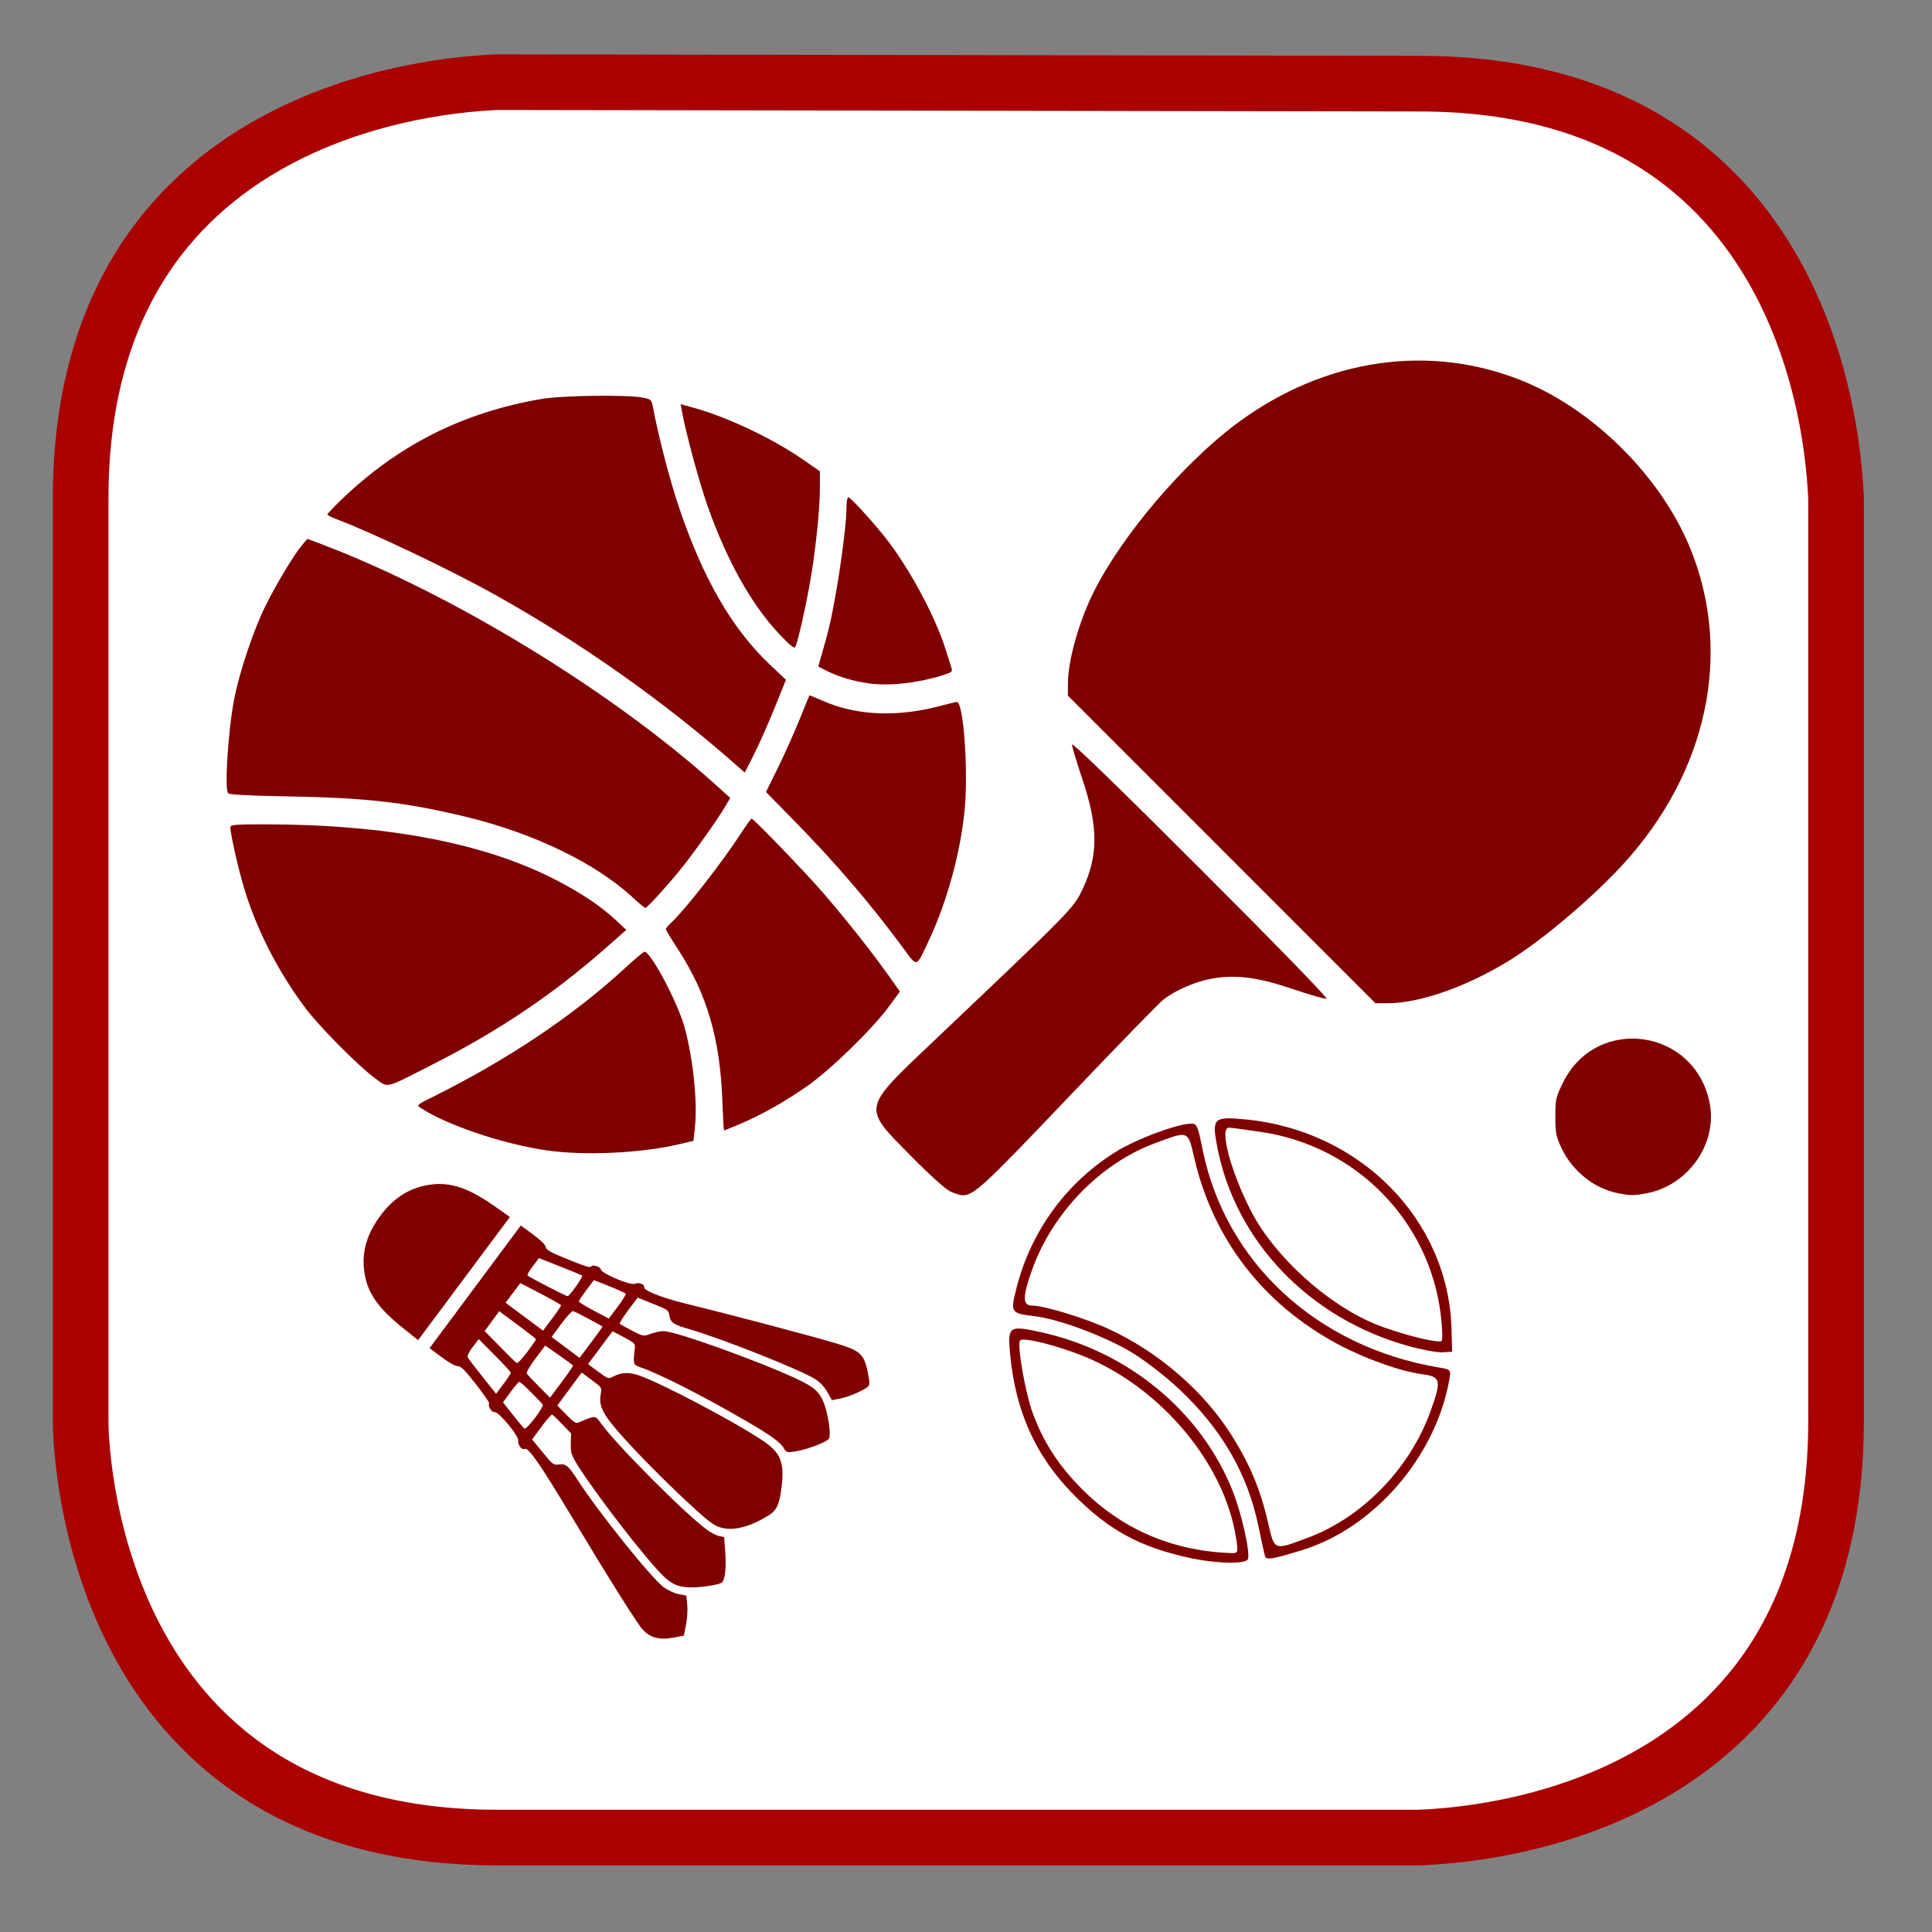
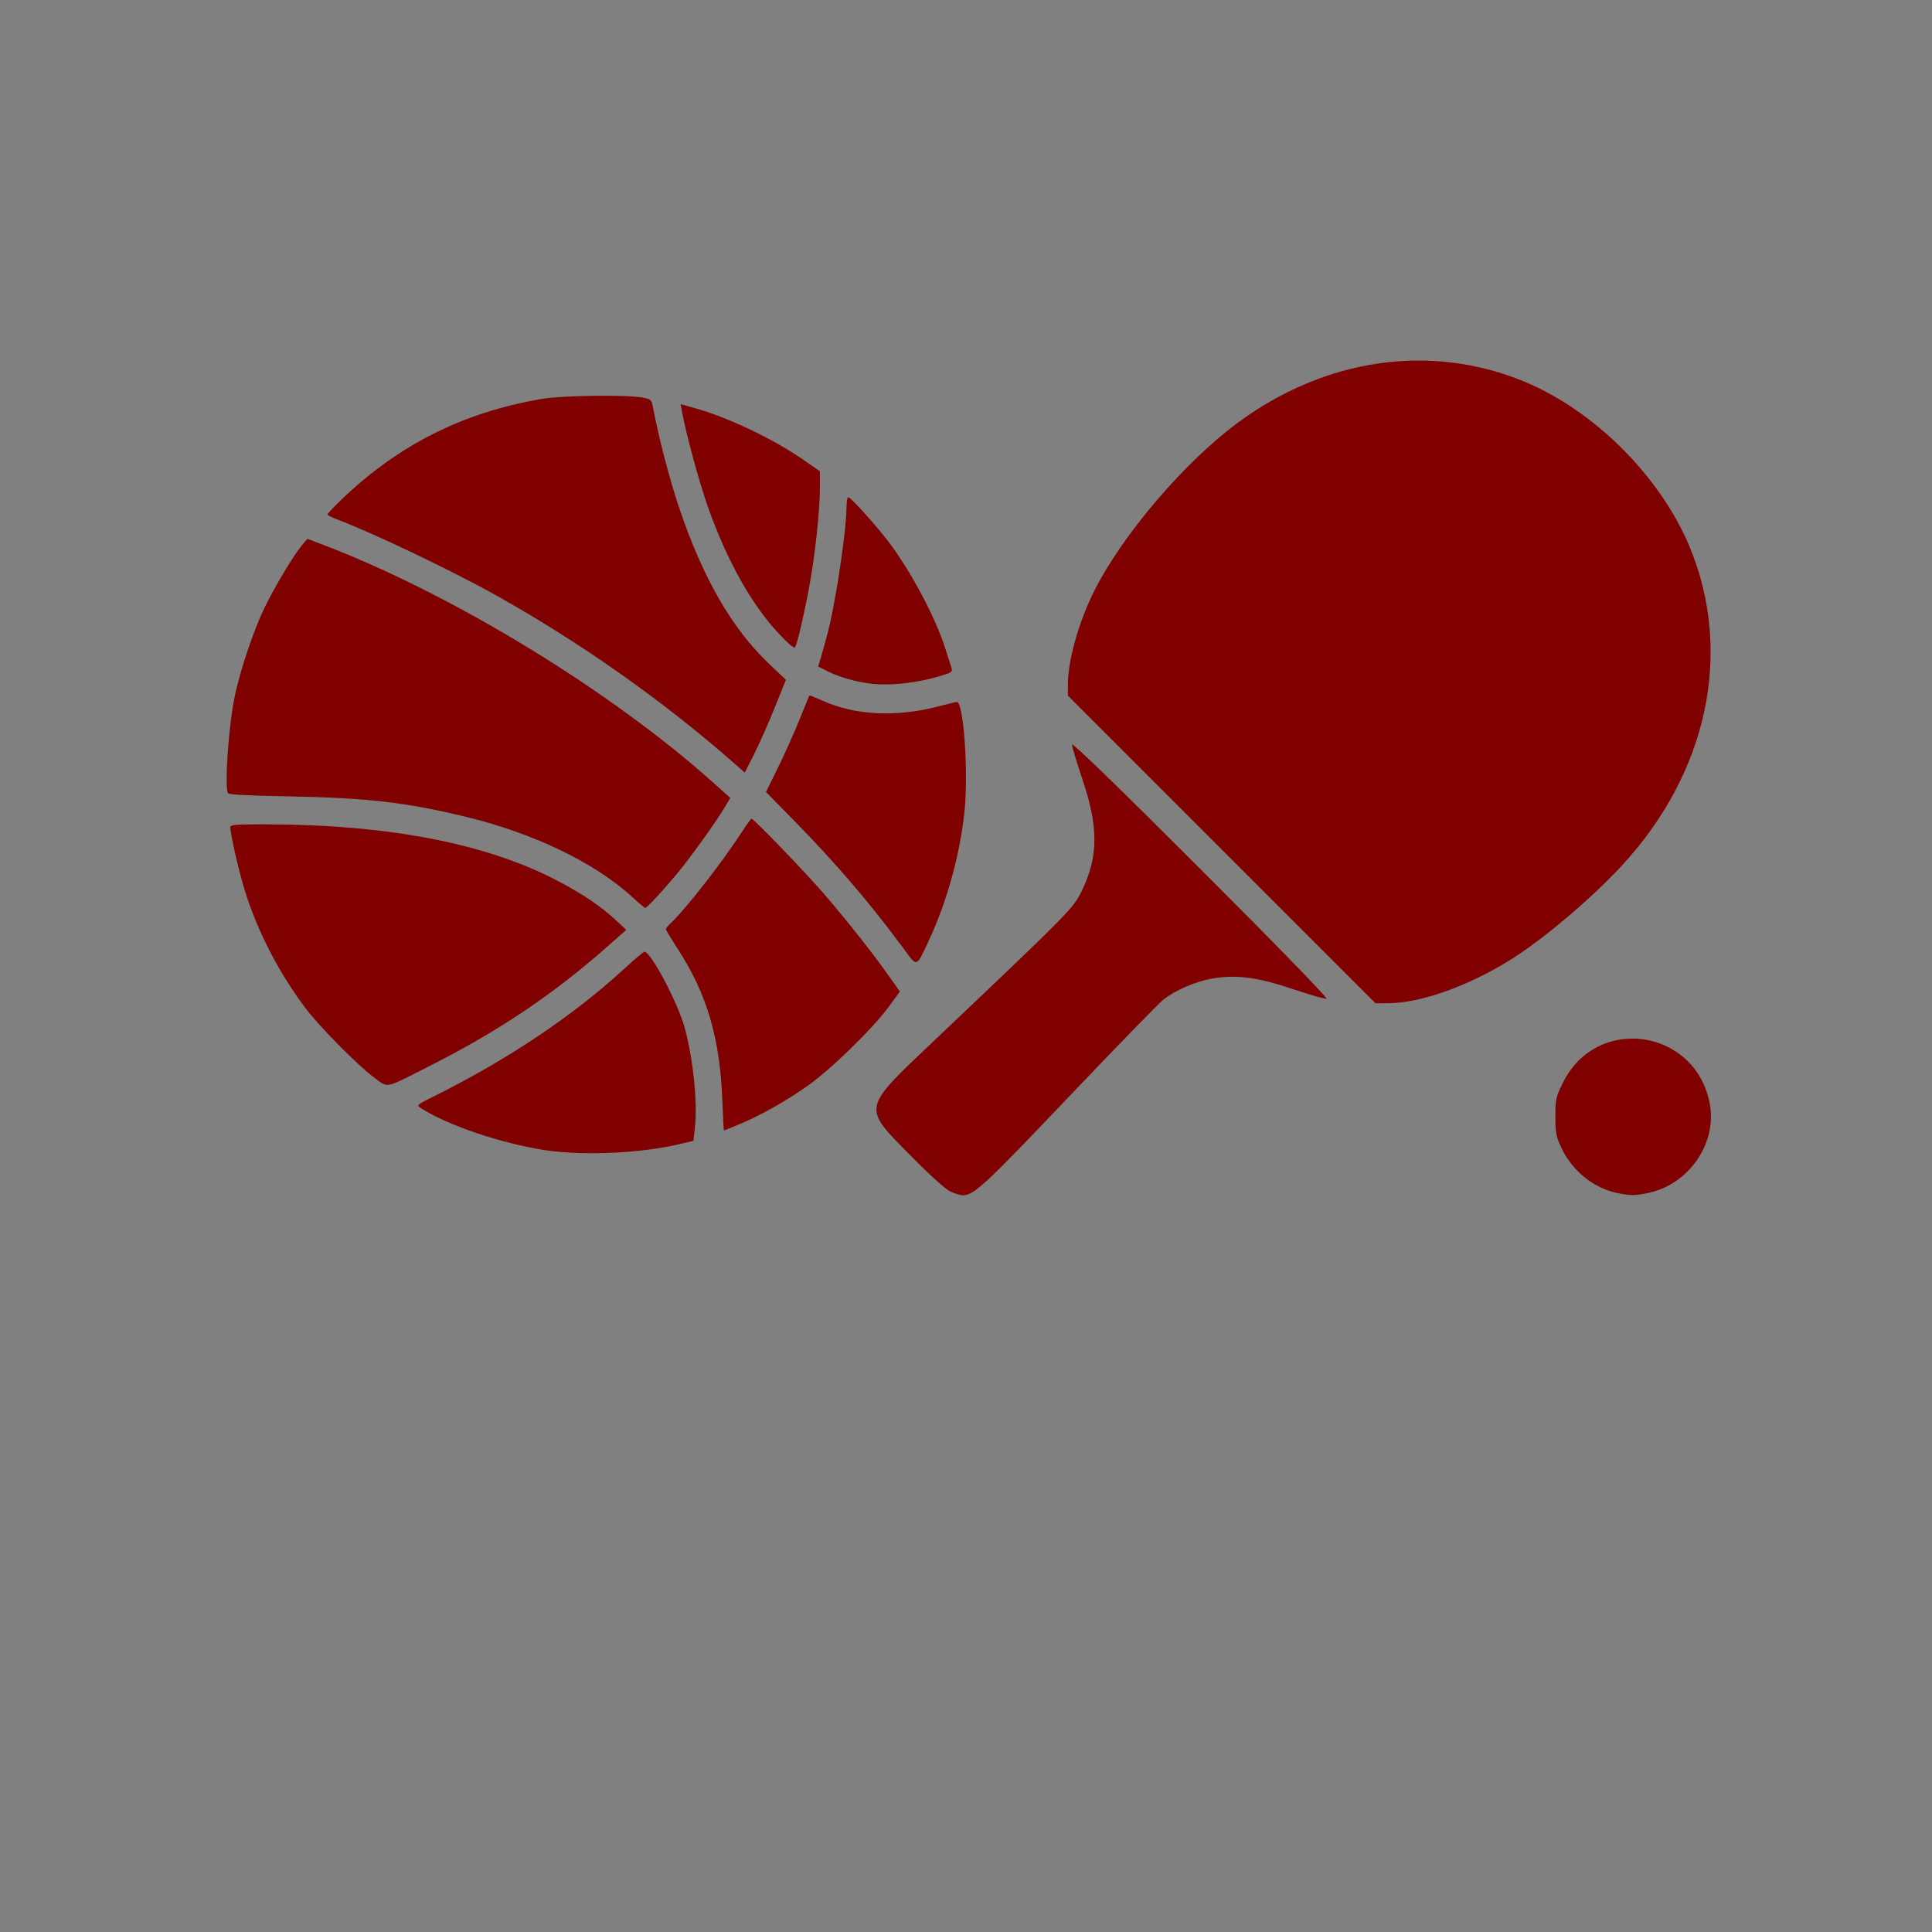
<svg xmlns="http://www.w3.org/2000/svg" xmlns:ns1="http://sodipodi.sourceforge.net/DTD/sodipodi-0.dtd" xmlns:ns2="http://www.inkscape.org/namespaces/inkscape" version="1.1" id="Calque_1" x="0px" y="0px" width="128px" height="128px" viewBox="0 0 128 128" enable-background="new 0 0 128 128" xml:space="preserve" ns1:docname="multisport.svg" ns2:version="1.2.2 (732a01da63, 2022-12-09)">
  <rect x="0" y="0" width="128" height="128" fill="#808080" stroke="none" />
  <defs id="defs15" />
  <ns1:namedview id="namedview13" pagecolor="#ffffff" bordercolor="#000000" borderopacity="0.25" ns2:showpageshadow="2" ns2:pageopacity="0.0" ns2:pagecheckerboard="0" ns2:deskcolor="#d1d1d1" showgrid="false" ns2:zoom="1.6855469" ns2:cx="270.83198" ns2:cy="9.4924682" ns2:window-width="1920" ns2:window-height="1017" ns2:window-x="1912" ns2:window-y="-8" ns2:window-maximized="1" ns2:current-layer="Calque_1" />
-   <path fill="#FFFFFF" stroke="#12809c" stroke-width="3.685" stroke-miterlimit="10" d="M32.943,5.443c-1.1,0.1-27.6,0.4-27.6,27.6  v61.099c0,1.101,0.3,27.601,27.6,27.601h61.1c1.1-0.101,27.6-0.3,27.6-27.601V33.043c-0.1-1.2-0.399-27.5-27.6-27.5L32.943,5.443  L32.943,5.443z" id="path2" style="stroke:#aa0000" />
  <path display="none" fill="#FFFFFF" stroke="#12809c" stroke-width="3.685" stroke-miterlimit="10" d="M29.4,1.9  C28.3,2,1.8,2.3,1.8,29.5v61.1C1.8,91.7,2.1,118.2,29.4,118.2h61.1c1.1,0,27.6-0.3,27.6-27.601V29.5C118,28.3,117.7,2,90.5,2  L29.4,1.9L29.4,1.9z" id="path4" />
  <path style="fill:#800000;stroke-width:0.126" d="m 36.202,76.213 c -2.896,-0.422 -6.579,-1.663 -8.323,-2.804 -0.294,-0.192 -0.284,-0.201 0.819,-0.749 4.932,-2.451 9.287,-5.368 12.666,-8.482 0.67,-0.617 1.271,-1.123 1.336,-1.123 0.423,0 2.222,3.403 2.664,5.04 0.567,2.1 0.858,4.953 0.675,6.612 l -0.097,0.879 -0.945,0.221 c -2.569,0.601 -6.278,0.772 -8.795,0.406 z m 11.656,-3.299 c -0.154,-4.115 -1.023,-7.075 -2.941,-10.021 -0.441,-0.678 -0.803,-1.278 -0.803,-1.333 0,-0.055 0.148,-0.237 0.33,-0.405 0.943,-0.874 3.394,-4.009 4.647,-5.944 0.346,-0.535 0.664,-0.974 0.705,-0.974 0.134,-0.003 3.682,3.683 4.789,4.975 1.706,1.991 3.273,3.981 4.438,5.635 l 0.597,0.847 -0.718,0.98 c -1.101,1.504 -3.921,4.246 -5.464,5.313 -1.532,1.059 -3.006,1.887 -4.432,2.488 -0.553,0.233 -1.021,0.424 -1.04,0.424 -0.019,0 -0.068,-0.893 -0.109,-1.984 z M 24.813,71.409 c -1.076,-0.788 -3.663,-3.4 -4.59,-4.637 -1.772,-2.362 -3.202,-5.146 -4.02,-7.828 -0.413,-1.353 -0.94,-3.679 -0.94,-4.146 0,-0.155 0.356,-0.184 2.236,-0.184 8.136,0.001 14.652,1.248 19.372,3.706 1.709,0.89 2.932,1.713 3.936,2.647 l 0.686,0.639 -1.24,1.096 c -3.553,3.14 -7.167,5.576 -11.622,7.837 -3.238,1.643 -2.874,1.56 -3.818,0.87 z M 59.856,62.832 C 57.63,59.82 55.364,57.175 52.572,54.33 l -1.824,-1.858 0.792,-1.607 c 0.436,-0.884 1.077,-2.315 1.426,-3.181 0.348,-0.866 0.645,-1.59 0.659,-1.608 0.014,-0.018 0.389,0.131 0.833,0.331 2.211,0.996 4.928,1.129 7.765,0.379 0.539,-0.142 1.064,-0.268 1.167,-0.279 0.441,-0.048 0.774,4.552 0.519,7.162 -0.273,2.797 -1.15,6.017 -2.323,8.536 -0.909,1.951 -0.786,1.906 -1.73,0.628 z M 41.92,59.458 C 39.444,57.173 35.358,55.199 30.856,54.113 26.867,53.15 24.306,52.857 19.042,52.761 c -2.623,-0.048 -3.872,-0.115 -3.935,-0.211 -0.242,-0.368 0.023,-4.313 0.424,-6.315 0.352,-1.756 1.253,-4.444 2.01,-5.998 0.701,-1.437 1.919,-3.467 2.471,-4.121 l 0.353,-0.417 0.863,0.326 c 8.629,3.261 19.256,9.734 26.124,15.913 l 1.031,0.928 -0.35,0.59 c -0.481,0.813 -1.78,2.655 -2.73,3.872 -0.87,1.114 -2.424,2.833 -2.555,2.824 -0.045,-0.003 -0.418,-0.315 -0.828,-0.694 z m 6.857,-8.77 C 44.02,46.49 38.512,42.599 32.838,39.427 29.888,37.778 24.717,35.311 22.286,34.393 c -0.329,-0.124 -0.598,-0.262 -0.598,-0.307 0,-0.044 0.383,-0.452 0.85,-0.905 3.783,-3.667 8.09,-5.848 13.324,-6.747 1.389,-0.239 5.71,-0.295 6.737,-0.089 0.543,0.109 0.568,0.134 0.67,0.678 0.375,1.979 1.102,4.769 1.724,6.612 1.585,4.697 3.51,8.028 6.006,10.39 l 1.072,1.015 -0.757,1.874 c -0.416,1.031 -1.03,2.414 -1.364,3.075 l -0.607,1.2 z m 8.844,-5.404 c -1.02,-0.137 -2.062,-0.441 -2.814,-0.822 l -0.596,-0.302 0.246,-0.853 c 0.467,-1.617 0.611,-2.245 0.932,-4.065 0.38,-2.154 0.695,-4.707 0.695,-5.638 0,-0.364 0.052,-0.662 0.117,-0.662 0.159,0 1.856,1.879 2.675,2.961 1.487,1.967 3.093,4.986 3.752,7.056 0.154,0.485 0.33,1.037 0.389,1.226 0.106,0.336 0.09,0.35 -0.691,0.591 -1.551,0.479 -3.417,0.681 -4.704,0.508 z m -6.01,-3.293 c -1.812,-1.92 -3.445,-4.837 -4.715,-8.419 -0.565,-1.595 -1.47,-4.93 -1.717,-6.327 l -0.083,-0.468 0.891,0.247 c 2.214,0.613 5.21,2.035 7.222,3.428 l 1.111,0.769 v 1.116 c 0,1.486 -0.312,4.387 -0.701,6.507 -0.324,1.77 -0.779,3.735 -0.933,4.029 -0.06,0.115 -0.393,-0.158 -1.076,-0.882 z" id="path7824" />
-   <path style="fill:#800000;stroke-width:0.211" d="m 78.844,103.221 c -3.317,-0.719 -5.373,-1.835 -7.695,-4.176 -2.522,-2.544 -3.874,-5.53 -4.228,-9.34 -0.172,-1.856 -0.083,-1.916 2.12,-1.426 5.747,1.279 10.554,5.277 12.625,10.5 0.593,1.497 1.169,4.051 1.016,4.508 -0.117,0.351 -2.07,0.317 -3.838,-0.066 z m 3.052,-1.294 c -0.735,-4.899 -4.925,-9.941 -10.004,-12.037 -1.805,-0.745 -4.158,-1.332 -4.315,-1.077 -0.198,0.32 0.344,3.427 0.831,4.77 0.708,1.95 1.725,3.52 3.302,5.097 2.623,2.623 5.915,4.048 9.732,4.212 0.602,0.026 0.603,0.024 0.454,-0.966 z m 1.908,1.155 c -0.043,-0.148 -0.233,-1.018 -0.422,-1.933 -0.721,-3.495 -2.413,-6.431 -5.245,-9.103 -0.963,-0.909 -2.48,-2.067 -3.372,-2.574 -1.848,-1.051 -4.698,-2.092 -6.217,-2.272 -1.584,-0.188 -1.613,-0.232 -1.21,-1.835 0.963,-3.836 3.377,-7.113 6.732,-9.142 1.219,-0.738 3.62,-1.649 4.638,-1.761 0.6,-0.066 0.608,-0.052 0.973,1.73 1.531,7.477 7.584,13.049 15.653,14.409 0.803,0.135 0.809,0.143 0.667,0.912 -0.939,5.072 -5.013,9.746 -9.756,11.194 -2.016,0.616 -2.355,0.668 -2.44,0.376 z m 2.861,-1.208 c 3.597,-1.346 6.729,-4.57 8.096,-8.335 0.759,-2.09 0.709,-2.328 -0.528,-2.492 -1.468,-0.195 -3.832,-1.04 -5.649,-2.02 -4.914,-2.651 -8.21,-6.934 -9.456,-12.289 -0.435,-1.872 -0.352,-1.841 -2.64,-0.985 -3.597,1.346 -6.729,4.57 -8.096,8.335 -0.651,1.792 -0.656,2.41 -0.022,2.41 0.811,0 3.522,0.829 5.112,1.564 3.303,1.526 6.322,4.151 8.152,7.087 1.201,1.927 1.867,3.532 2.379,5.734 0.437,1.88 0.354,1.849 2.65,0.99 z M 93.259,89.163 C 86.718,87.332 81.833,82.221 80.64,75.959 c -0.357,-1.875 -0.239,-1.992 1.826,-1.8 7.646,0.711 13.504,6.65 13.7,13.89 l 0.041,1.502 -0.632,0.042 c -0.347,0.023 -1.389,-0.17 -2.316,-0.43 z m 2.19,-2.102 C 94.674,80.85 89.839,75.937 83.577,74.997 82.534,74.84 81.563,74.711 81.418,74.711 c -0.656,-0.004 0.127,2.939 1.474,5.541 1.556,3.006 5.04,6.167 8.241,7.478 1.537,0.629 4.173,1.299 4.376,1.112 0.08,-0.073 0.053,-0.875 -0.061,-1.781 z" id="path9026" />
  <path style="fill:#800000;stroke-width:0.135" d="m 62.965,78.939 c -0.327,-0.152 -1.353,-1.075 -2.593,-2.333 -3.275,-3.322 -3.328,-3.059 1.578,-7.717 9.039,-8.581 9.163,-8.708 9.745,-9.917 1.082,-2.247 1.083,-4.19 0.005,-7.381 -0.373,-1.105 -0.678,-2.124 -0.678,-2.265 0,-0.164 3.076,2.819 8.533,8.274 5.056,5.055 8.452,8.548 8.334,8.573 -0.109,0.023 -1.114,-0.267 -2.233,-0.644 -2.329,-0.786 -3.761,-0.973 -5.351,-0.696 -1.093,0.19 -2.442,0.773 -3.226,1.394 -0.309,0.245 -3.142,3.156 -6.296,6.47 -5.596,5.881 -6.255,6.491 -7.005,6.493 -0.149,2.74e-4 -0.515,-0.113 -0.812,-0.251 z m 44.217,0.11 c -1.562,-0.306 -3.004,-1.457 -3.718,-2.966 -0.369,-0.781 -0.417,-1.019 -0.417,-2.106 -4.2e-4,-1.145 0.033,-1.293 0.51,-2.259 2.227,-4.506 8.765,-3.573 9.716,1.386 0.513,2.677 -1.425,5.436 -4.186,5.956 -0.829,0.156 -1.061,0.155 -1.905,-0.011 z M 80.94,56.277 70.75,46.087 l 0.003,-0.811 c 0.005,-1.536 0.738,-4.124 1.722,-6.085 1.88,-3.747 5.956,-8.532 9.514,-11.17 5.809,-4.307 12.848,-5.31 19.058,-2.715 4.642,1.939 9.013,6.336 10.921,10.984 2.858,6.963 1.163,14.901 -4.491,21.031 -2.046,2.218 -5.27,4.943 -7.443,6.291 -2.818,1.748 -5.936,2.848 -8.092,2.854 l -0.812,0.003 -10.189,-10.19 z" id="path9024" />
-   <path style="fill:#800000;stroke-width:0.109" d="m 57.479,91.893 c -0.418,0.3 -1.262,0.657 -1.796,0.76 l -0.569,0.11 -0.297,-0.534 c -0.195,-0.351 -0.472,-0.645 -0.808,-0.858 -0.974,-0.617 -6.159,-2.677 -8.306,-3.3 -1.114,-0.323 -1.281,-0.438 -1.354,-0.93 -0.048,-0.326 -0.122,-0.378 -1.078,-0.76 l -1.027,-0.41 -0.621,0.829 c -0.342,0.456 -0.594,0.862 -0.56,0.902 0.034,0.04 0.401,0.247 0.816,0.46 0.743,0.381 0.762,0.384 1.254,0.201 0.275,-0.102 0.661,-0.179 0.859,-0.171 0.861,0.034 6.296,1.991 8.833,3.18 1.124,0.527 1.494,0.867 1.783,1.641 0.269,0.721 0.453,2.051 0.318,2.294 -0.129,0.232 -1.486,0.744 -2.278,0.861 -0.499,0.073 -0.563,0.055 -0.705,-0.201 -0.23,-0.415 -0.888,-0.886 -2.71,-1.939 -2.713,-1.568 -5.579,-3.023 -6.695,-3.4 -0.609,-0.205 -0.606,-0.197 -0.476,-1.333 0.031,-0.273 -0.036,-0.338 -0.722,-0.698 l -0.756,-0.397 -0.813,1.087 -0.813,1.087 0.671,0.499 c 0.651,0.484 0.681,0.494 1.005,0.324 0.526,-0.275 1.018,-0.299 1.674,-0.081 1.41,0.469 6.29,3.036 8.205,4.316 1.175,0.786 1.443,1.39 1.289,2.909 -0.127,1.249 -0.325,1.717 -0.866,2.051 -1.583,0.975 -2.883,1.16 -3.765,0.535 -0.915,-0.648 -3.98,-3.605 -5.7,-5.5 -1.547,-1.705 -1.831,-2.238 -1.661,-3.124 0.069,-0.359 0.051,-0.385 -0.6,-0.869 l -0.671,-0.499 -0.807,1.091 -0.807,1.091 0.597,0.61 c 0.542,0.554 0.623,0.599 0.876,0.49 1.05,-0.451 1.042,-0.452 1.412,0.073 0.993,1.407 5.697,6.122 7.093,7.111 0.227,0.161 0.562,0.325 0.744,0.364 l 0.331,0.072 0.069,0.955 c 0.077,1.074 -0.008,1.873 -0.219,2.054 -0.195,0.168 -1.58,0.362 -2.261,0.318 -0.825,-0.054 -1.257,-0.31 -2.084,-1.235 -1.651,-1.846 -4.724,-5.93 -5.42,-7.203 -0.225,-0.412 -0.266,-0.596 -0.248,-1.125 l 0.021,-0.633 -0.582,-0.605 c -0.32,-0.333 -0.622,-0.622 -0.67,-0.643 -0.048,-0.021 -0.367,0.341 -0.709,0.804 l -0.621,0.842 0.699,0.856 c 0.644,0.789 0.726,0.852 1.044,0.806 0.486,-0.071 0.646,0.058 1.275,1.03 1.37,2.117 4.865,6.473 5.687,7.088 0.281,0.21 0.733,0.421 1.01,0.472 l 0.502,0.092 0.061,0.607 c 0.034,0.334 -0.003,0.931 -0.082,1.328 l -0.143,0.721 -0.754,0.139 c -0.875,0.161 -1.485,-0.007 -1.972,-0.54 -0.375,-0.411 -2.256,-3.404 -4.745,-7.55 -2.07,-3.447 -2.846,-4.559 -3.088,-4.422 -0.176,0.099 -0.46,-0.28 -0.416,-0.553 0.049,-0.301 -1.292,-1.922 -1.558,-1.883 -0.2,0.03 -0.457,-0.375 -0.368,-0.581 0.024,-0.055 -0.376,-0.634 -0.888,-1.287 -0.744,-0.948 -0.985,-1.184 -1.198,-1.18 -0.153,0.003 -0.605,-0.248 -1.063,-0.592 l -0.797,-0.598 3.023,-4.064 3.023,-4.064 0.808,0.596 c 0.497,0.366 0.821,0.685 0.842,0.829 0.026,0.179 0.287,0.337 1.124,0.681 1.401,0.576 1.804,0.71 1.87,0.621 0.116,-0.156 0.626,-0.011 0.655,0.186 0.039,0.265 1.977,1.084 2.251,0.95 0.248,-0.121 0.667,0.033 0.623,0.229 -0.047,0.211 1.166,0.696 2.654,1.06 3.088,0.756 8.489,2.184 10.131,2.679 1.537,0.464 1.792,0.704 2.032,1.916 0.142,0.717 0.139,0.841 -0.022,0.957 z m -17.099,-6.673 -1.032,-0.411 -0.504,0.669 c -0.277,0.368 -0.498,0.708 -0.491,0.755 0.007,0.047 0.455,0.32 0.997,0.606 l 0.984,0.52 0.583,-0.777 c 0.321,-0.427 0.563,-0.816 0.539,-0.865 -0.024,-0.048 -0.509,-0.272 -1.076,-0.498 z m -1.368,2.162 c -0.5,-0.267 -0.97,-0.499 -1.045,-0.516 -0.075,-0.017 -0.426,0.361 -0.779,0.84 l -0.642,0.871 0.926,0.694 0.926,0.694 0.765,-1.023 c 0.421,-0.563 0.763,-1.034 0.761,-1.048 -0.003,-0.014 -0.413,-0.244 -0.912,-0.511 z m -1.92,-3.482 -1.386,-0.547 -0.409,0.539 c -0.225,0.296 -0.382,0.57 -0.35,0.608 0.088,0.105 2.569,1.389 2.658,1.376 0.148,-0.022 1.054,-1.308 0.963,-1.368 -0.05,-0.033 -0.715,-0.307 -1.477,-0.608 z m -0.059,5.882 -0.912,-0.635 -0.647,0.863 c -0.356,0.474 -0.616,0.918 -0.578,0.985 0.038,0.067 0.4,0.455 0.806,0.863 l 0.737,0.741 0.775,-1.036 c 0.426,-0.57 0.765,-1.061 0.753,-1.091 -0.011,-0.03 -0.432,-0.34 -0.934,-0.689 z m -1.215,-4.075 -1.344,-0.699 -0.49,0.651 -0.49,0.651 1.242,0.924 1.242,0.924 0.603,-0.803 c 0.331,-0.441 0.598,-0.835 0.592,-0.875 -0.005,-0.04 -0.616,-0.388 -1.355,-0.772 z m -1.529,2.063 -1.214,-0.899 -0.482,0.657 -0.482,0.657 0.993,1.012 c 0.546,0.556 1.043,1.052 1.104,1.101 0.069,0.055 0.342,-0.217 0.712,-0.71 0.33,-0.44 0.597,-0.827 0.592,-0.859 -0.004,-0.033 -0.555,-0.464 -1.222,-0.959 z m 0.887,4.464 c -0.381,-0.385 -0.73,-0.695 -0.776,-0.688 -0.046,0.007 -0.307,0.316 -0.58,0.688 l -0.496,0.676 0.65,0.823 c 0.357,0.453 0.7,0.863 0.762,0.913 0.144,0.115 1.338,-1.457 1.219,-1.605 -0.047,-0.059 -0.397,-0.422 -0.778,-0.807 z M 32.775,89.787 31.717,88.717 31.311,89.252 c -0.256,0.337 -0.374,0.593 -0.319,0.69 0.048,0.085 0.489,0.66 0.98,1.277 l 0.893,1.123 0.496,-0.658 c 0.273,-0.362 0.49,-0.696 0.484,-0.743 -0.007,-0.046 -0.488,-0.566 -1.07,-1.155 z m -2.034,-5.079 -3.039,4.078 -0.919,-0.731 c -1.831,-1.456 -2.53,-2.508 -2.672,-4.02 -0.113,-1.205 0.228,-2.312 1.062,-3.452 0.831,-1.135 1.818,-1.802 3.026,-2.044 1.495,-0.3 2.726,0.076 4.618,1.41 l 0.964,0.68 z" id="path9040" ns2:transform-center-x="6.6652961" ns2:transform-center-y="3.1877272" />
</svg>